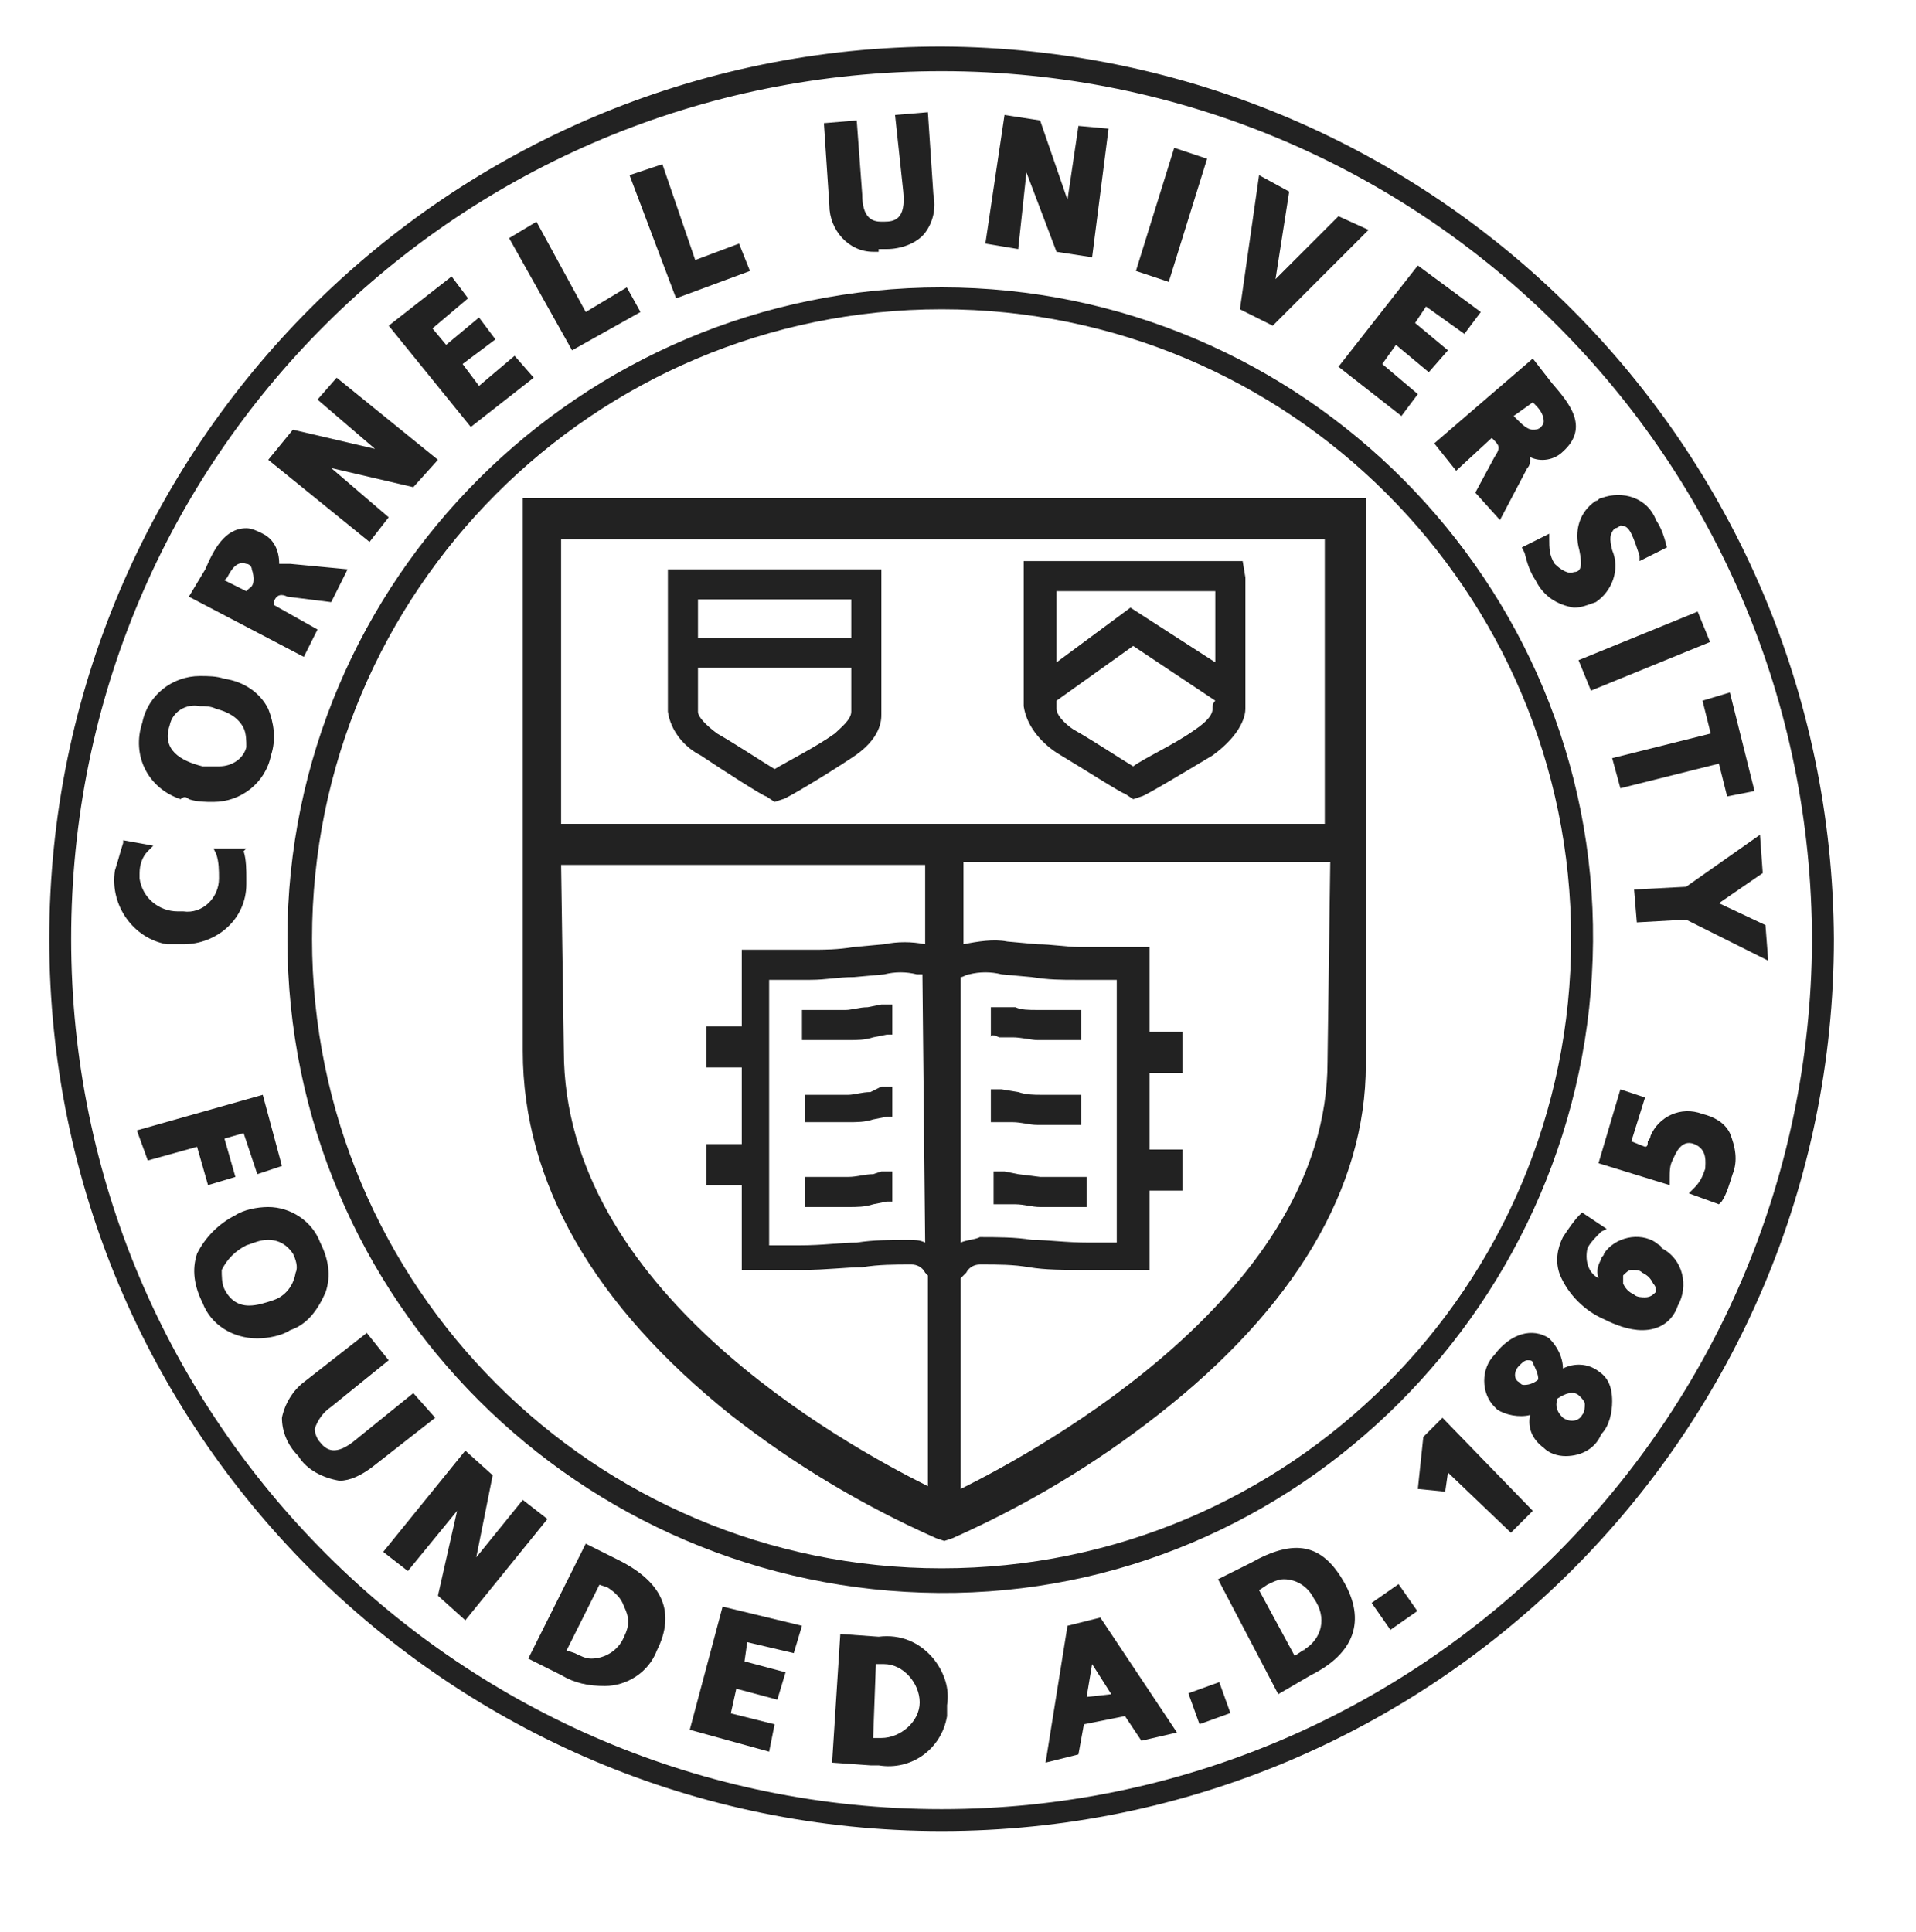
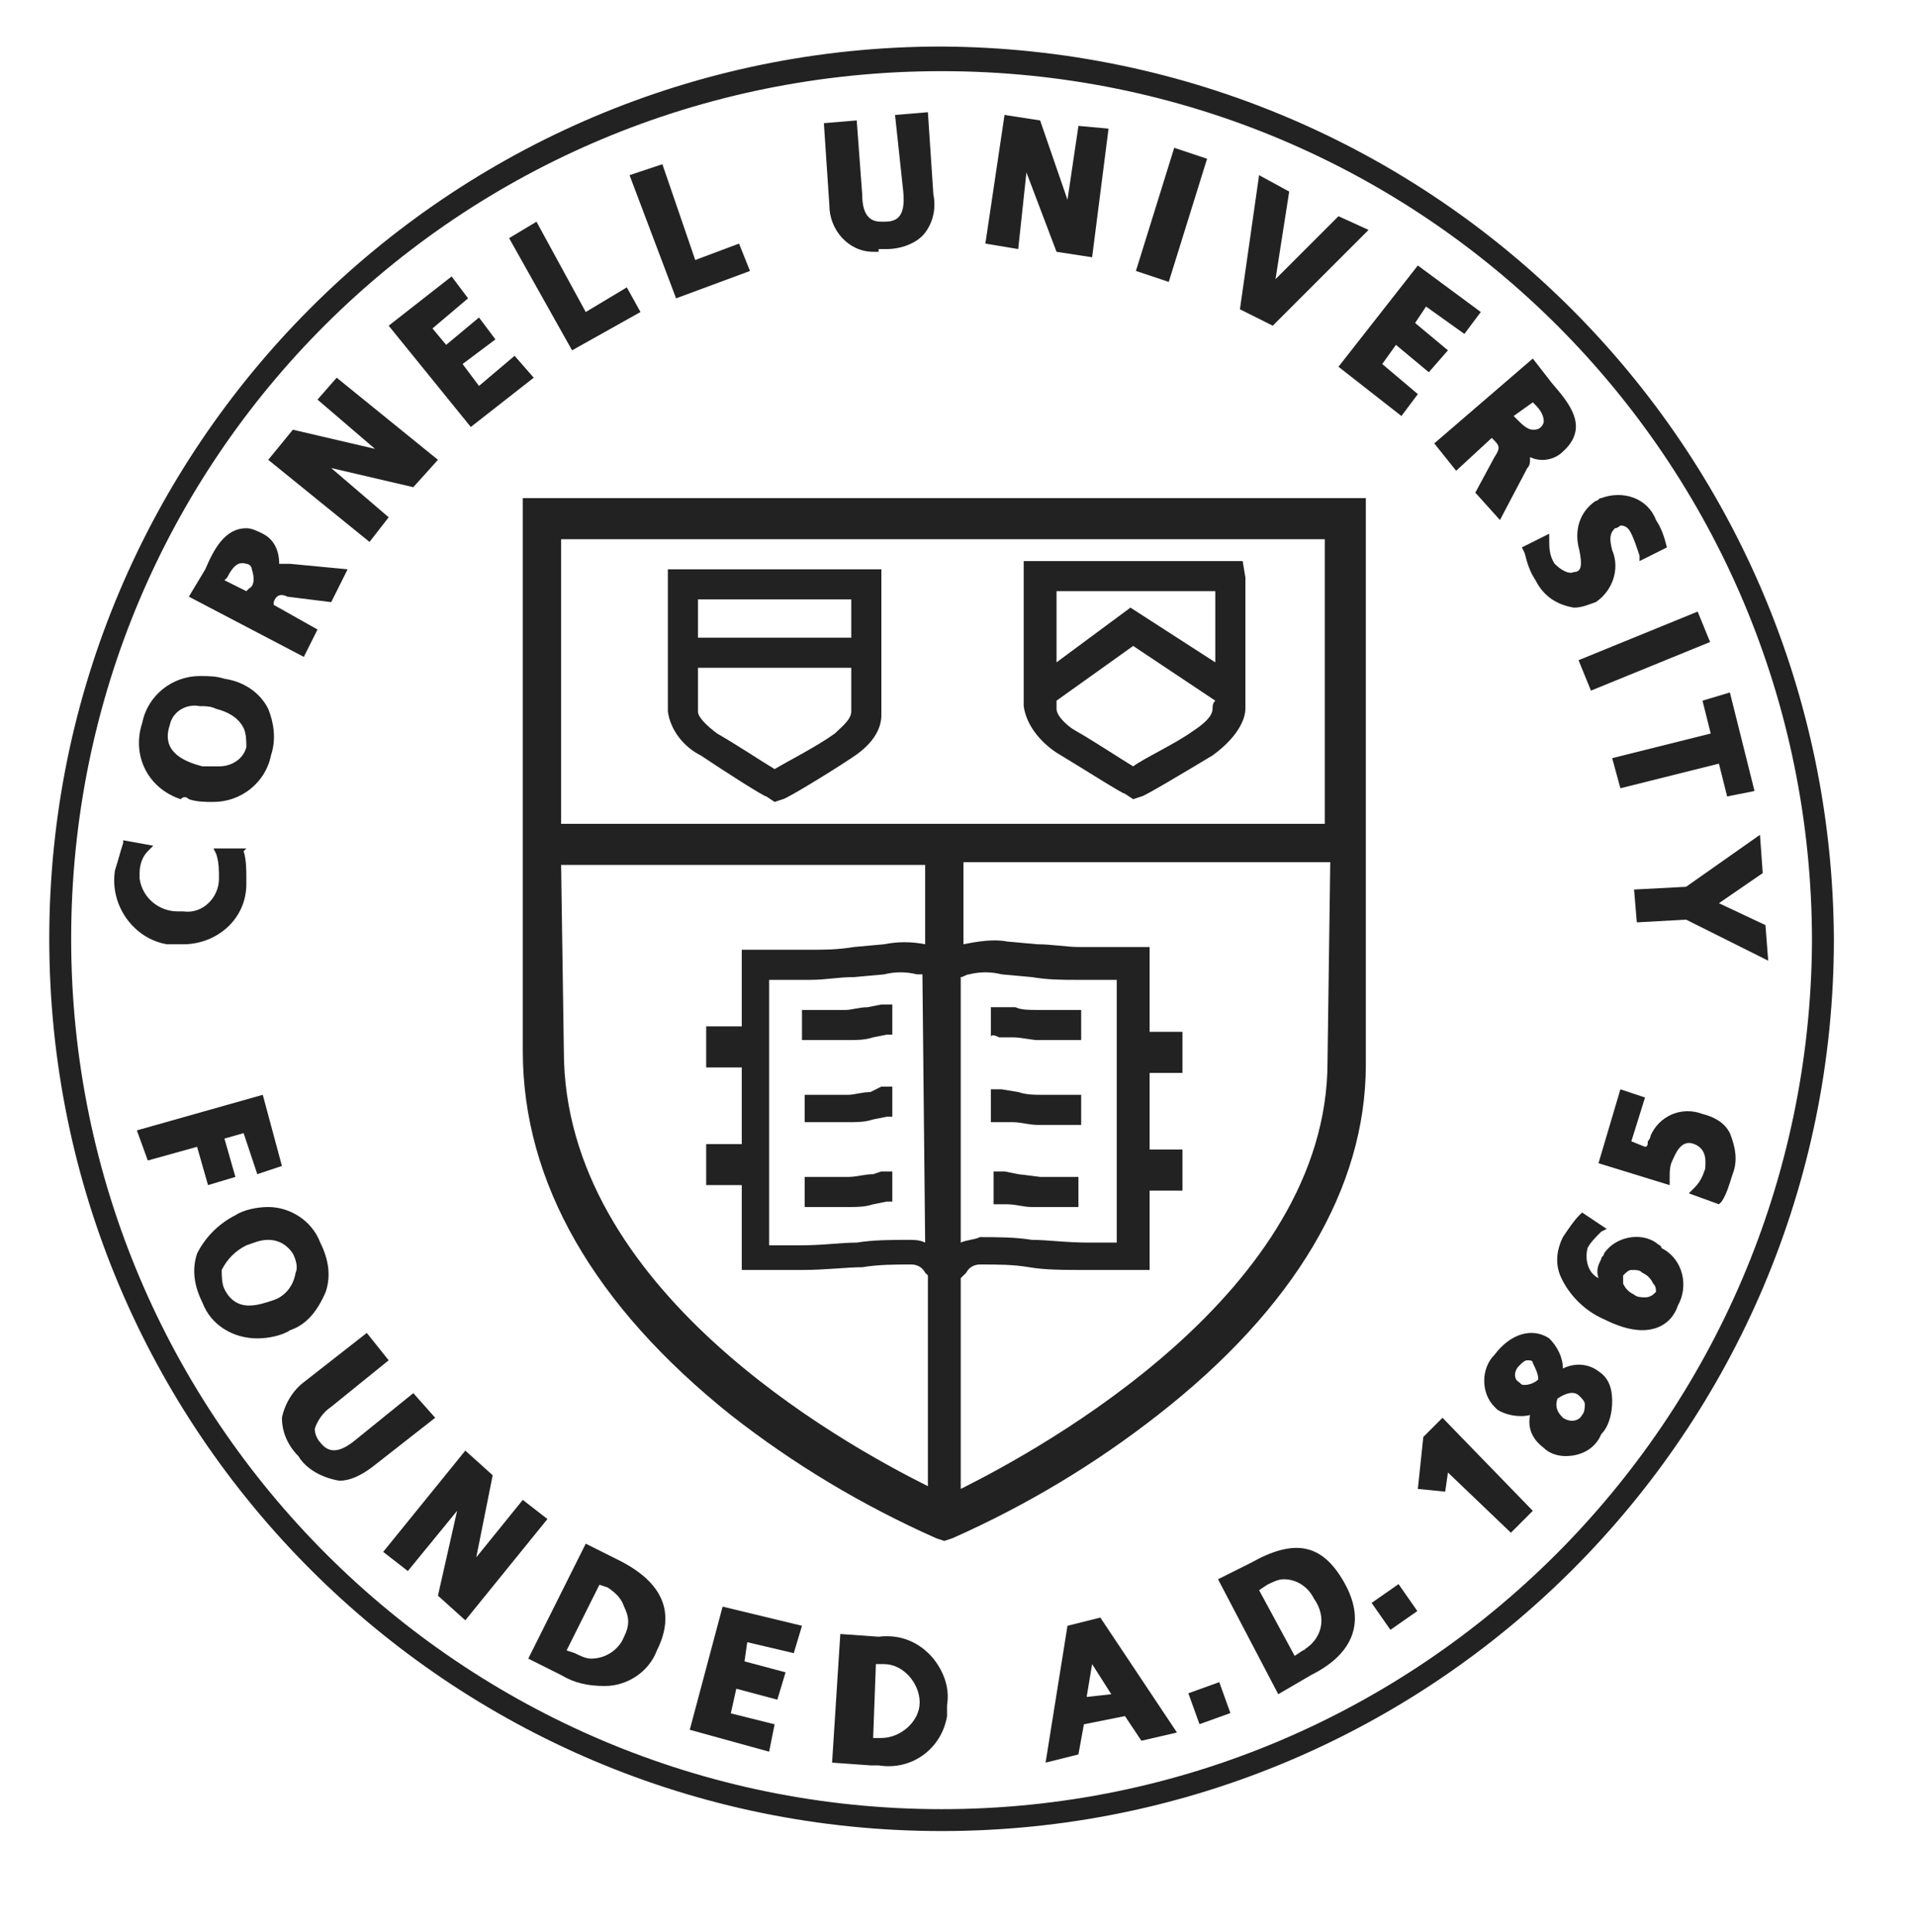
<svg xmlns="http://www.w3.org/2000/svg" version="1.1" id="Layer_1" x="0px" y="0px" viewBox="0 0 70 70.6" style="enable-background:new 0 0 70 70.6;" xml:space="preserve">
  <style type="text/css">
	.st0{fill:#222222;}
</style>
  <g>
    <path class="st0" d="M20.5,31.6h13.3v2.9c-0.5-0.1-1-0.1-1.5,0l-1.1,0.1c-0.6,0.1-1.1,0.1-1.5,0.1h-2.1h-0.5v2.8h-1.3v1.5h1.3v2.8   h-1.3v1.5h1.3v3.1h0.5c0,0,0.8,0,1.7,0s1.6-0.1,2.2-0.1c0.6-0.1,1.2-0.1,1.8-0.1c0.2,0,0.4,0.1,0.5,0.3l0.1,0.1v7.7   c-3.2-1.6-13.3-7.2-13.3-15.9L20.5,31.6z M20.5,19.7h27.9v10.4H20.5V19.7z M35.1,45.4v-9.7c0.1,0,0.2-0.1,0.3-0.1   c0.4-0.1,0.8-0.1,1.2,0l1.1,0.1c0.6,0.1,1.1,0.1,1.6,0.1h1.5v9.6h-1c-0.9,0-1.5-0.1-2.1-0.1c-0.6-0.1-1.3-0.1-1.9-0.1   C35.6,45.3,35.3,45.3,35.1,45.4 M48.5,38.8c0,8.4-10.4,14.1-13.4,15.6v-7.7l0.2-0.2c0.1-0.2,0.3-0.3,0.5-0.3c0.7,0,1.2,0,1.8,0.1   s1.2,0.1,2.2,0.1s1.6,0,1.7,0H42v-2.9h1.2v-1.5H42v-2.8h1.2v-1.5H42v-3.1h-0.5h-2.1c-0.4,0-1-0.1-1.5-0.1l-1.1-0.1   c-0.5-0.1-1.1,0-1.6,0.1l0,0v-3h13.4L48.5,38.8z M33.8,45.4c-0.2-0.1-0.4-0.1-0.6-0.1l0,0c-0.6,0-1.3,0-1.9,0.1   c-0.6,0-1.2,0.1-2.1,0.1h-1.1v-9.7h0.1c0.4,0,0.8,0,1.4,0s1-0.1,1.6-0.1l1.1-0.1c0.4-0.1,0.8-0.1,1.2,0h0.2L33.8,45.4z M26.7,51.7   c2.3,1.8,4.8,3.3,7.5,4.5l0.3,0.1l0.3-0.1c2.7-1.2,5.2-2.7,7.5-4.5c5-3.9,7.6-8.3,7.6-12.8V18.2H19.1v20.2   C19.1,43.2,21.7,47.7,26.7,51.7" />
    <path class="st0" d="M31.1,26c0,0.3-0.4,0.6-0.6,0.8c-0.7,0.5-1.7,1-2.2,1.3c-0.5-0.3-1.4-0.9-2.1-1.3c-0.4-0.3-0.7-0.6-0.7-0.8   v-1.6h5.6L31.1,26 M25.5,21.9h5.6v1.4h-5.6V21.9 M32.2,20.8h-7.8v0.5c0,1.7,0,4.6,0,4.7c0.1,0.7,0.6,1.3,1.2,1.6   c0.9,0.6,2.3,1.5,2.4,1.5l0.3,0.2l0.3-0.1c0.1,0,1.6-0.9,2.5-1.5c1.1-0.7,1.1-1.4,1.1-1.6s0-2.6,0-4.7L32.2,20.8z" />
    <path class="st0" d="M41.3,22.2l-2.7,2v-2.6h5.8c0,0.9,0,1.8,0,2.6L41.3,22.2z M44.3,25.9c0,0.3-0.4,0.6-0.7,0.8   c-0.7,0.5-1.8,1-2.2,1.3c-0.5-0.3-1.4-0.9-2.1-1.3c-0.2-0.1-0.7-0.5-0.7-0.8v-0.3l2.8-2l3,2C44.3,25.7,44.3,25.8,44.3,25.9    M45.4,20.5h-8v0.5c0,2.1,0,4.7,0,4.8c0.1,0.7,0.6,1.3,1.2,1.7c1,0.6,2.4,1.5,2.5,1.5l0.3,0.2l0.3-0.1c0.1,0,1.6-0.9,2.6-1.5   c1.1-0.8,1.2-1.5,1.2-1.7s0-2.7,0-4.8L45.4,20.5z" />
    <path class="st0" d="M36.5,37.9H37c0.3,0,0.7,0.1,0.9,0.1h1.6v-1.1h-1.6c-0.3,0-0.6,0-0.8-0.1l-0.5,0c-0.1,0-0.3,0-0.4,0v1.1   C36.2,37.8,36.3,37.8,36.5,37.9" />
    <path class="st0" d="M38,40c-0.2,0-0.5,0-0.8-0.1l-0.6-0.1c-0.1,0-0.3,0-0.4,0V41h0.3L37,41c0.3,0,0.6,0.1,0.9,0.1h1.2h0.4V40h-0.4   H38" />
-     <path class="st0" d="M38,43l-0.8-0.1l-0.5-0.1c-0.1,0-0.3,0-0.4,0V44h0.3l0.5,0c0.3,0,0.6,0.1,0.9,0.1h0.5h1.2V43h-1.2H38z" />
+     <path class="st0" d="M38,43l-0.8-0.1l-0.5-0.1c-0.1,0-0.3,0-0.4,0V44l0.5,0c0.3,0,0.6,0.1,0.9,0.1h0.5h1.2V43h-1.2H38z" />
    <path class="st0" d="M31,38c0.3,0,0.6,0,0.9-0.1l0.5-0.1h0.2v-1.1h-0.4l-0.5,0.1c-0.3,0-0.6,0.1-0.8,0.1h-1.6V38L31,38z" />
    <path class="st0" d="M31.8,39.9c-0.3,0-0.6,0.1-0.8,0.1h-1.6V41H31c0.3,0,0.6,0,0.9-0.1l0.5-0.1h0.2l0-1.1h-0.4L31.8,39.9z" />
    <path class="st0" d="M31.9,42.9c-0.3,0-0.6,0.1-0.9,0.1h-1.6v1.1H31c0.3,0,0.6,0,0.9-0.1l0.5-0.1h0.2v-1.1h-0.4L31.9,42.9z" />
    <path class="st0" d="M6.7,34.5c1.2,0,2.3-0.9,2.3-2.2c0-0.1,0-0.2,0-0.2c0-0.3,0-0.7-0.1-1L9,31H7.8l0.1,0.2C8,31.5,8,31.8,8,32.1   c0,0.7-0.6,1.3-1.3,1.2c-0.1,0-0.1,0-0.2,0c-0.7,0-1.3-0.5-1.4-1.2c0-0.1,0-0.1,0-0.2c0-0.3,0.1-0.6,0.3-0.8l0.2-0.2l-1.1-0.2v0.1   c-0.1,0.3-0.2,0.7-0.3,1c-0.2,1.3,0.7,2.5,1.9,2.7c0.1,0,0.3,0,0.4,0L6.7,34.5" />
    <path class="st0" d="M6.2,26.5c0.1-0.5,0.6-0.8,1.1-0.7c0.2,0,0.4,0,0.6,0.1c0.4,0.1,0.8,0.3,1,0.7c0.1,0.2,0.1,0.5,0.1,0.7   c-0.1,0.4-0.5,0.7-1,0.7c-0.2,0-0.4,0-0.6,0C6.6,27.8,5.9,27.4,6.2,26.5 M6.9,29.2c0.3,0.1,0.6,0.1,0.9,0.1c1,0,1.9-0.7,2.1-1.7   c0.2-0.6,0.1-1.2-0.1-1.7c-0.3-0.6-0.9-1-1.6-1.1c-0.3-0.1-0.6-0.1-0.9-0.1c-1,0-1.9,0.7-2.1,1.7c-0.4,1.2,0.2,2.4,1.4,2.8   C6.7,29.1,6.8,29.1,6.9,29.2" />
    <path class="st0" d="M9.1,21.5l-0.1,0.1l-0.8-0.4l0.1-0.1c0.2-0.4,0.4-0.6,0.7-0.5c0.1,0,0.2,0.1,0.2,0.2   C9.3,21.1,9.3,21.4,9.1,21.5 M11.6,23L10,22.1L10,22c0.1-0.3,0.3-0.3,0.5-0.2l1.6,0.2l0.6-1.2l-2.1-0.2c-0.1,0-0.3,0-0.4,0   c0-0.5-0.2-0.9-0.6-1.1c-0.2-0.1-0.4-0.2-0.6-0.2c-0.8,0-1.2,0.8-1.5,1.5l-0.6,1l4.2,2.2L11.6,23z" />
    <polygon class="st0" points="14.2,18.9 12.1,17.1 15.1,17.8 16,16.8 12.3,13.8 11.6,14.6 13.7,16.4 10.7,15.7 9.8,16.8 13.5,19.8     " />
    <polygon class="st0" points="19.5,13.8 18.8,13 17.5,14.1 16.9,13.3 18.1,12.4 17.5,11.6 16.3,12.6 15.8,12 17.1,10.9 16.5,10.1    14.2,11.9 17.2,15.6  " />
    <polygon class="st0" points="23.4,11.4 22.9,10.5 21.4,11.4 19.6,8.1 18.6,8.7 20.9,12.8  " />
    <polygon class="st0" points="27.4,9.9 27,8.9 25.4,9.5 24.2,6 23,6.4 24.7,10.9  " />
    <path class="st0" d="M32.1,9.1h0.3c0.5,0,1.1-0.2,1.4-0.6c0.3-0.4,0.4-0.9,0.3-1.4l-0.2-3l-1.2,0.1L33,7c0.1,1-0.3,1.1-0.7,1.1   h-0.1c-0.3,0-0.7-0.1-0.7-1l-0.2-2.7l-1.2,0.1l0.2,3c0,0.9,0.7,1.7,1.6,1.7c0.1,0,0.1,0,0.2,0" />
    <polygon class="st0" points="37.5,6.3 38.6,9.2 39.9,9.4 40.5,4.7 39.4,4.6 39,7.3 38,4.4 36.7,4.2 36,8.9 37.2,9.1  " />
    <polygon class="st0" points="44.1,5.8 42.9,5.4 41.5,9.9 42.7,10.3  " />
    <polygon class="st0" points="50,8.4 48.9,7.9 46.6,10.2 47.1,7 46,6.4 45.3,11.3 46.5,11.9  " />
    <polygon class="st0" points="51.2,15.2 51.8,14.4 50.5,13.3 51,12.6 52.2,13.6 52.9,12.8 51.7,11.8 52.1,11.2 53.5,12.2 54.1,11.4    51.8,9.7 48.9,13.4  " />
    <path class="st0" d="M56,14.7l0.1,0.1c0.2,0.2,0.3,0.4,0.3,0.6c0,0.1-0.1,0.2-0.1,0.2c-0.1,0.1-0.2,0.1-0.3,0.1   c-0.2,0-0.4-0.2-0.6-0.4l-0.1-0.1L56,14.7z M53.2,17.2l1.3-1.2l0.1,0.1c0.2,0.2,0.2,0.3,0,0.6L53.9,18l0.9,1l1-1.9   c0.1-0.1,0.1-0.2,0.1-0.4c0.4,0.2,0.9,0.1,1.2-0.2c1-0.9,0.2-1.8-0.4-2.5L56,13.1l-3.6,3.1L53.2,17.2z" />
    <path class="st0" d="M57.5,20.9c-0.2,0.1-0.5-0.1-0.7-0.3c-0.2-0.3-0.2-0.6-0.2-0.9v-0.2L55.6,20l0.1,0.2c0.1,0.4,0.2,0.7,0.4,1   c0.3,0.6,0.8,0.9,1.4,1c0.3,0,0.5-0.1,0.8-0.2c0.6-0.4,0.9-1.2,0.6-1.9c-0.1-0.4-0.1-0.6,0.1-0.8c0.1,0,0.2-0.1,0.2-0.1   c0.2,0,0.3,0.1,0.4,0.3c0.1,0.2,0.2,0.5,0.3,0.8v0.2l1-0.5V20c-0.1-0.4-0.2-0.7-0.4-1c-0.3-0.8-1.2-1.1-2-0.8   c-0.1,0-0.1,0.1-0.2,0.1c-0.6,0.4-0.8,1.1-0.6,1.8C57.8,20.6,57.8,20.9,57.5,20.9" />
    <rect x="57.7" y="23.2" transform="matrix(0.926 -0.378 0.378 0.926 -4.529 24.449)" class="st0" width="4.7" height="1.2" />
    <polygon class="st0" points="62.5,26.8 58.9,27.7 59.2,28.8 62.8,27.9 63.1,29.1 64.1,28.9 63.2,25.3 62.2,25.6  " />
    <polygon class="st0" points="59.7,32.5 59.8,33.7 61.6,33.6 64.6,35.1 64.5,33.8 62.8,33 64.4,31.9 64.3,30.5 61.6,32.4  " />
    <polygon class="st0" points="7.6,43.3 8.6,43 8.2,41.6 8.9,41.4 9.4,42.9 10.3,42.6 9.6,40 5,41.3 5.4,42.4 7.2,41.9  " />
    <path class="st0" d="M10,47.5c-0.3,0.1-0.6,0.2-0.9,0.2c-0.4,0-0.7-0.2-0.9-0.6c-0.1-0.2-0.1-0.5-0.1-0.7c0.2-0.4,0.5-0.7,0.9-0.9   c0.3-0.1,0.5-0.2,0.8-0.2c0.4,0,0.7,0.2,0.9,0.5c0.1,0.2,0.2,0.5,0.1,0.7C10.7,47.1,10.3,47.4,10,47.5 M11.9,47.2   c0.2-0.6,0.1-1.2-0.2-1.8c-0.3-0.8-1.1-1.3-1.9-1.3c-0.4,0-0.9,0.1-1.2,0.3c-0.6,0.3-1.1,0.8-1.4,1.4c-0.2,0.6-0.1,1.2,0.2,1.8   c0.3,0.8,1.1,1.3,2,1.3c0.4,0,0.9-0.1,1.2-0.3C11.2,48.4,11.6,47.9,11.9,47.2" />
    <path class="st0" d="M15.1,50.9L13,52.6c-0.6,0.5-1,0.5-1.3,0.1c-0.1-0.1-0.2-0.3-0.2-0.5c0.1-0.3,0.3-0.6,0.6-0.8l2.1-1.7l-0.8-1   l-2.3,1.8c-0.4,0.3-0.7,0.8-0.8,1.3c0,0.5,0.2,1,0.6,1.4c0.3,0.5,0.9,0.8,1.5,0.9c0.4,0,0.8-0.2,1.2-0.5l2.3-1.8L15.1,50.9z" />
    <polygon class="st0" points="19.1,54.8 17.4,56.9 18,53.9 17,53 14,56.7 14.9,57.4 16.7,55.2 16,58.3 17,59.2 20,55.5  " />
    <path class="st0" d="M22.8,59.8c-0.2,0.5-0.7,0.8-1.2,0.8c-0.2,0-0.4-0.1-0.6-0.2l-0.3-0.1l1.2-2.4l0.3,0.1   c0.3,0.2,0.5,0.4,0.6,0.7C23,59.1,23,59.4,22.8,59.8 M22.6,57l-1.2-0.6l-2.1,4.2l1.2,0.6c0.5,0.3,1,0.4,1.6,0.4   c0.8,0,1.6-0.5,1.9-1.3C24.7,58.9,24.2,57.8,22.6,57" />
    <polygon class="st0" points="25.2,63.2 28.1,64 28.3,63 26.7,62.6 26.9,61.7 28.4,62.1 28.7,61.1 27.2,60.7 27.3,60 29,60.4    29.3,59.4 26.4,58.7  " />
    <path class="st0" d="M32.2,63.5h-0.3l0.1-2.7h0.3c0.7,0,1.3,0.7,1.3,1.4S32.9,63.5,32.2,63.5L32.2,63.5 M32.1,59.8l-1.4-0.1   l-0.3,4.7l1.4,0.1h0.3c1.2,0.2,2.3-0.6,2.5-1.8c0-0.1,0-0.3,0-0.4c0.1-0.6-0.1-1.2-0.5-1.7C33.6,60,32.9,59.7,32.1,59.8" />
    <path class="st0" d="M39.7,62l0.2-1.2l0.7,1.1L39.7,62z M39,59.4l-0.8,5l1.2-0.3l0.2-1.1l1.5-0.3l0.6,0.9l1.3-0.3l-2.8-4.2L39,59.4   z" />
    <rect x="43.6" y="61.6" transform="matrix(0.941 -0.339 0.339 0.941 -18.494 18.681)" class="st0" width="1.2" height="1.2" />
    <path class="st0" d="M47.6,60.3l-0.3,0.2l-1.3-2.4l0.3-0.2c0.2-0.1,0.4-0.2,0.6-0.2c0.5,0,0.9,0.3,1.1,0.7   C48.5,59.1,48.3,59.9,47.6,60.3C47.7,60.2,47.7,60.3,47.6,60.3 M45.7,57.1l-1.2,0.6l2.2,4.2l1.2-0.7c1.6-0.8,2-2,1.2-3.4   S47.3,56.2,45.7,57.1" />
    <rect x="50.4" y="58.1" transform="matrix(0.82 -0.572 0.572 0.82 -24.45 39.751)" class="st0" width="1.2" height="1.2" />
    <polygon class="st0" points="52,52.5 51.8,54.4 52.8,54.5 52.9,53.8 55.2,56 56,55.2 52.7,51.8  " />
    <path class="st0" d="M57.8,51.7c-0.1,0.2-0.4,0.3-0.7,0.1c0,0,0,0,0,0c-0.2-0.2-0.3-0.4-0.2-0.7c0.3-0.2,0.6-0.3,0.8-0.1   c0.1,0.1,0.2,0.2,0.2,0.3C57.9,51.4,57.9,51.6,57.8,51.7 M56.2,50.4c-0.1,0.1-0.3,0.2-0.5,0.2c-0.1,0-0.1,0-0.2-0.1   c-0.2-0.1-0.2-0.4,0-0.6c0,0,0,0,0,0c0.1-0.1,0.2-0.2,0.3-0.2c0.1,0,0.2,0,0.2,0.1C56.1,50,56.2,50.2,56.2,50.4 M58.4,50.1   c-0.4-0.3-0.9-0.3-1.3-0.1c0-0.4-0.2-0.8-0.5-1.1c-0.6-0.4-1.4-0.2-2,0.6c-0.5,0.5-0.5,1.4,0,1.9c0,0,0.1,0.1,0.1,0.1   c0.3,0.2,0.8,0.3,1.2,0.2c-0.1,0.5,0.1,0.9,0.5,1.2c0.2,0.2,0.5,0.3,0.8,0.3c0.6,0,1.1-0.3,1.3-0.8c0.3-0.3,0.4-0.8,0.4-1.2   C58.9,50.6,58.7,50.3,58.4,50.1" />
    <path class="st0" d="M60.5,47.2c-0.1,0.1-0.2,0.2-0.4,0.2c-0.1,0-0.3,0-0.4-0.1c-0.2-0.1-0.3-0.2-0.4-0.4c0-0.1,0-0.2,0-0.3   c0.1-0.1,0.2-0.2,0.3-0.2c0.2,0,0.3,0,0.4,0.1c0.2,0.1,0.3,0.2,0.4,0.4C60.5,47,60.5,47.1,60.5,47.2 M60.5,45.4   c-0.6-0.4-1.5-0.2-1.9,0.4c0,0.1-0.1,0.1-0.1,0.2c-0.1,0.2-0.2,0.4-0.1,0.7C58,46.5,57.9,46,58,45.6c0.1-0.2,0.3-0.4,0.5-0.6   l0.2-0.1l-0.9-0.6l-0.1,0.1c-0.2,0.2-0.4,0.5-0.6,0.8c-0.2,0.4-0.3,0.9-0.1,1.4c0.3,0.7,0.9,1.3,1.6,1.6c0.4,0.2,0.9,0.4,1.4,0.4   c0.6,0,1.1-0.3,1.3-0.9c0.4-0.7,0.2-1.7-0.6-2.1C60.7,45.5,60.6,45.5,60.5,45.4" />
    <path class="st0" d="M62.2,40.7c-0.8-0.3-1.6,0.1-1.9,0.8c0,0.1-0.1,0.2-0.1,0.2c0,0.1,0,0.2-0.1,0.2l-0.5-0.2l0.5-1.6l-0.9-0.3   l-0.8,2.7l2.6,0.8v-0.2c0-0.3,0-0.5,0.1-0.7c0.1-0.2,0.3-0.8,0.8-0.6s0.4,0.7,0.4,0.9c-0.1,0.3-0.2,0.5-0.4,0.7l-0.2,0.2l1.1,0.4   l0.1-0.1c0.2-0.3,0.3-0.7,0.4-1c0.2-0.5,0.1-1-0.1-1.5C63,41,62.6,40.8,62.2,40.7" />
-     <path class="st0" d="M34.4,11.3c12.7,0,23,10.3,23,23s-10.3,23-23,23s-23-10.3-23-23C11.4,21.6,21.7,11.3,34.4,11.3 M10.5,34.3   c0,13.2,10.7,23.8,23.8,23.9s23.8-10.7,23.9-23.8S47.6,10.5,34.4,10.5c0,0,0,0,0,0C21.2,10.5,10.5,21.2,10.5,34.3" />
    <path class="st0" d="M34.4,66.1c-17.5,0-31.8-14.2-31.8-31.8S16.8,2.6,34.4,2.6s31.8,14.2,31.8,31.8v0   C66.1,51.9,51.9,66.1,34.4,66.1 M34.4,1.7c-18,0-32.6,14.6-32.6,32.6s14.6,32.6,32.6,32.6S67,52.3,67,34.3   C66.9,16.3,52.4,1.8,34.4,1.7" />
  </g>
</svg>